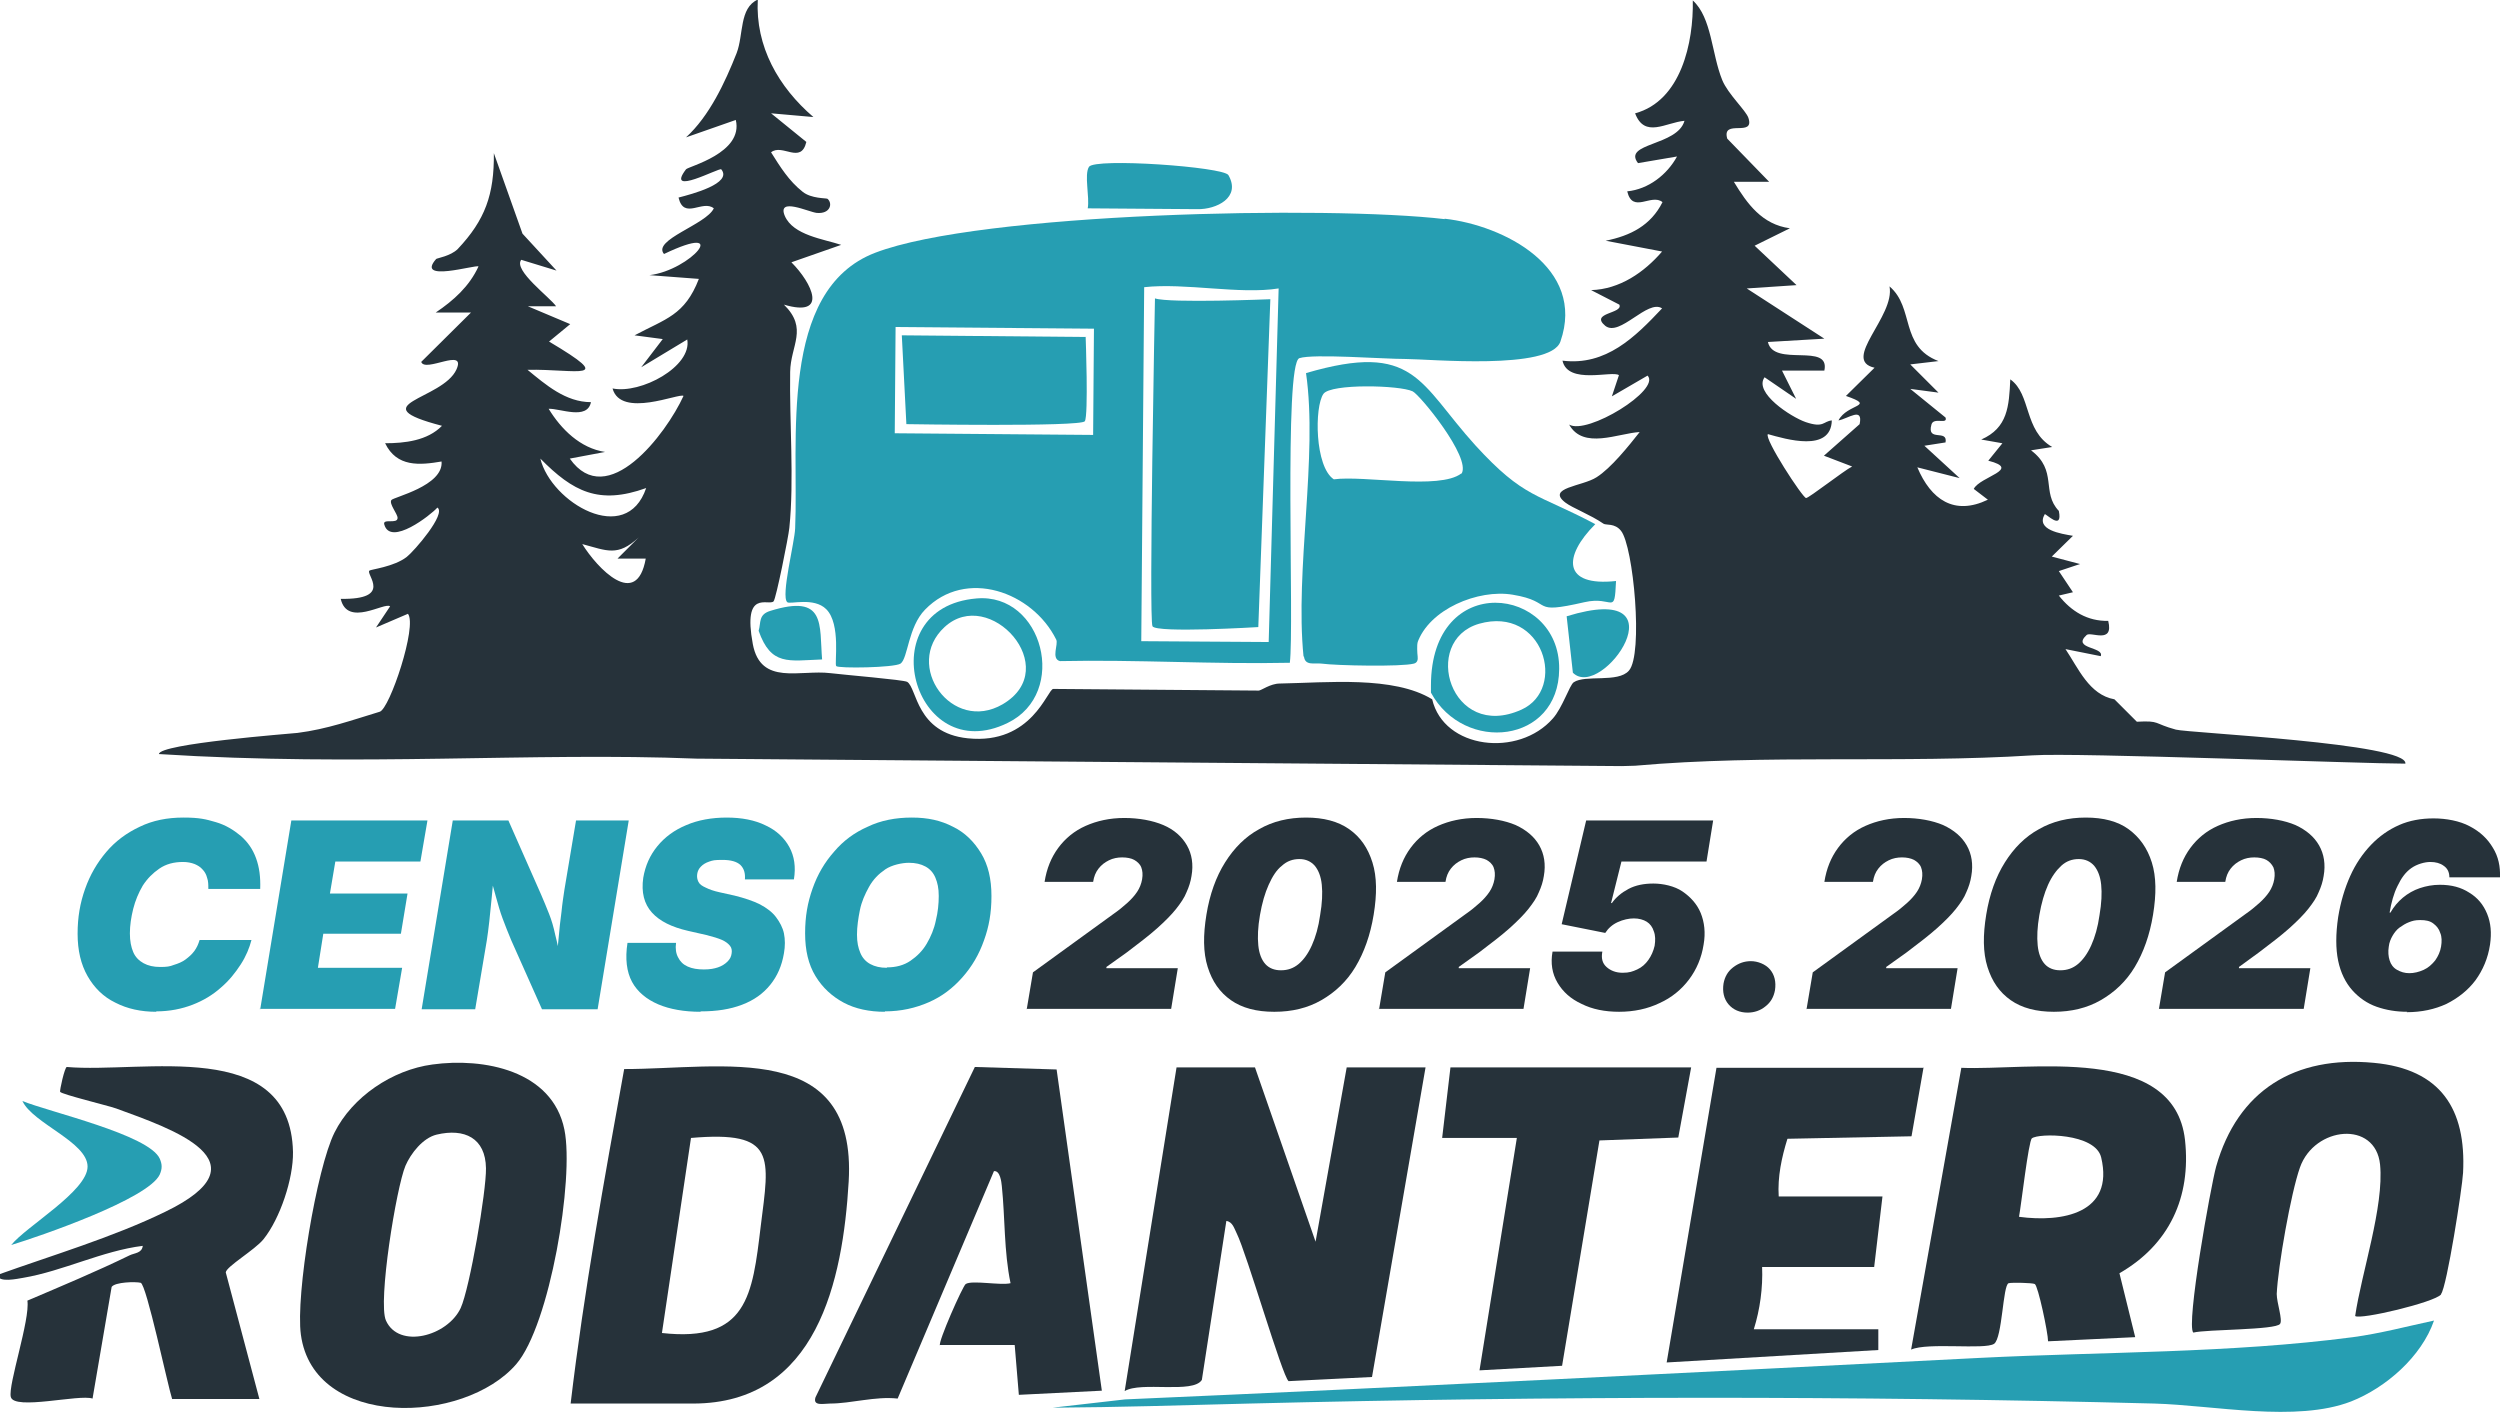
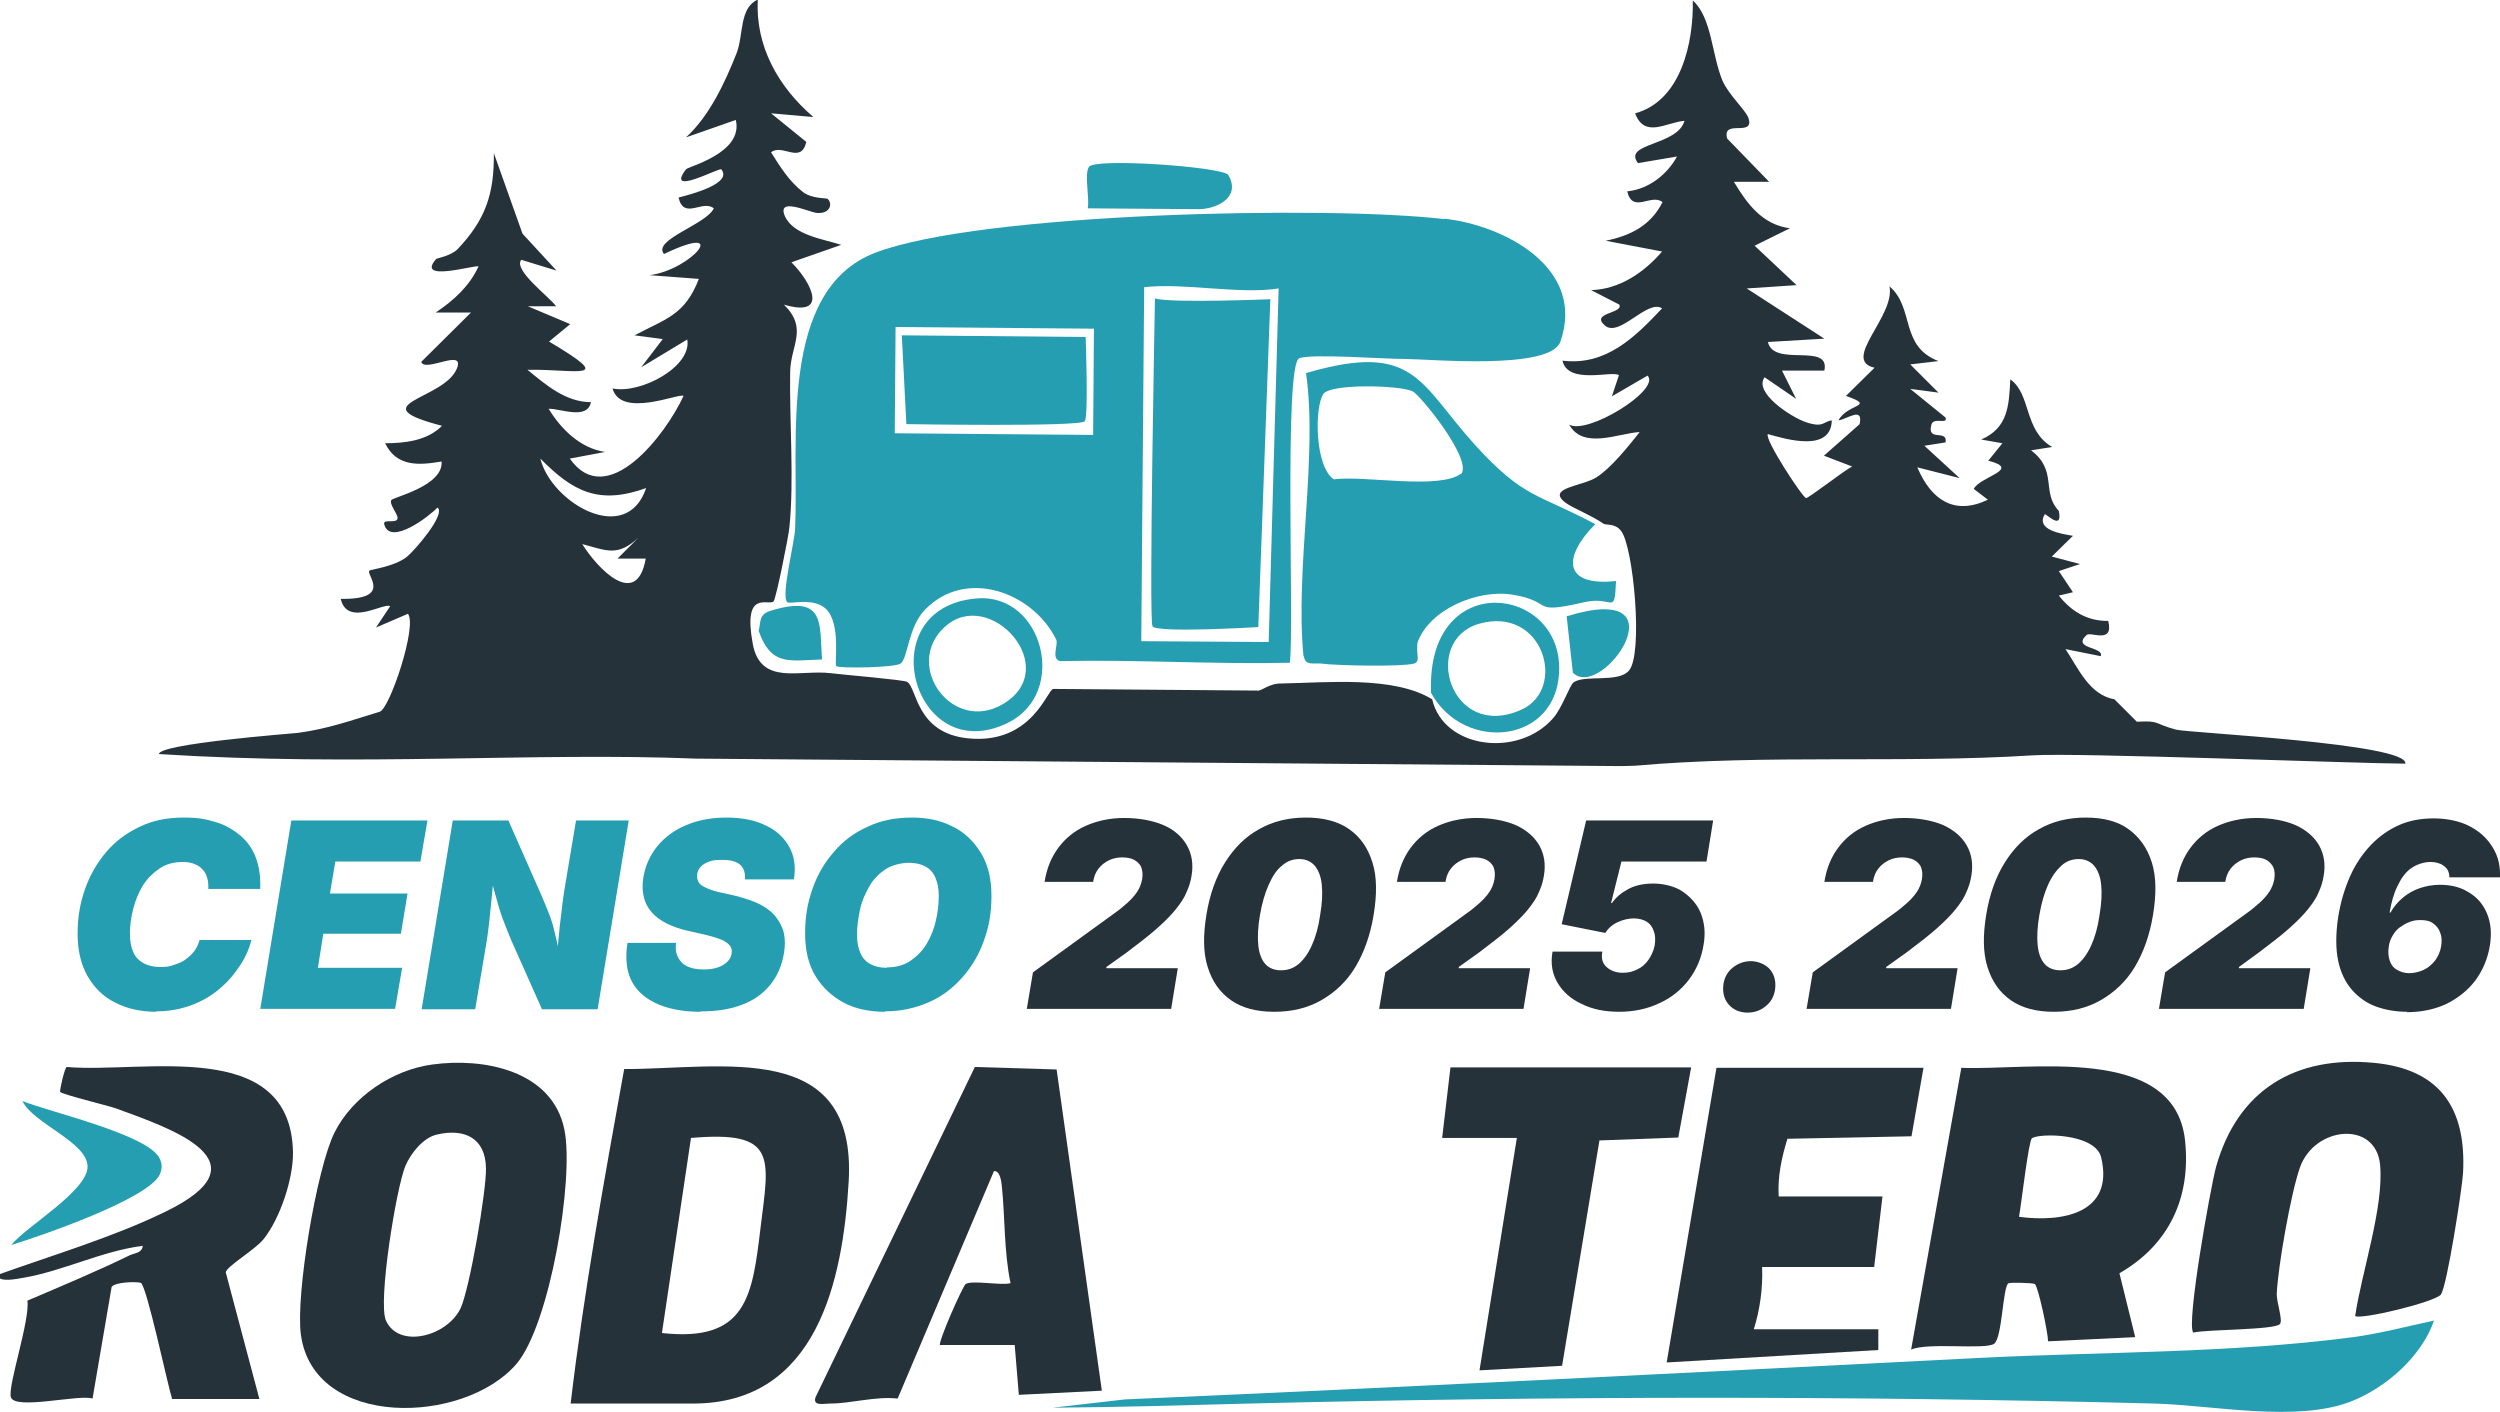
<svg xmlns="http://www.w3.org/2000/svg" id="Layer_2" data-name="Layer 2" version="1.1" viewBox="0 0 602.4 340.2">
  <defs>
    <style>
      .cls-1 {
        fill: #26323a;
      }

      .cls-1, .cls-2, .cls-3 {
        stroke-width: 0px;
      }

      .cls-2 {
        fill: #269eb2;
      }

      .cls-3 {
        fill: #e15f37;
      }
    </style>
  </defs>
  <g id="Layer_1-2" data-name="Layer 1-2">
    <g>
      <g id="_6wbwRJ" data-name=" 6wbwRJ">
        <g>
-           <path class="cls-1" d="M343.5,257.2l-12.9,74.6-20.1,1c-1.5-1.1-10.1-30.8-12.5-35.6-.6-1.2-1-2.8-2.5-3l-5.9,38.3c-2.1,3.4-14.7.3-18.6,2.7l12.5-78h18.9s14.6,42,14.6,42l7.5-42h19Z" />
          <path class="cls-1" d="M137.5,338.2c3.2-27,8.1-54,12.9-80.6,23.7,0,56.1-7.3,54.1,27.1-1.4,23.8-7.6,53.5-37.5,53.5h-29.5,0ZM159.5,321.2c20.6,2.3,21.8-9.1,23.8-25.7,2.1-16.8,3.9-23.1-16.8-21.3l-7,47h0Z" />
          <path class="cls-1" d="M104.2,256.5c12.3-1.7,28.9,1.4,31.8,15.7,2.4,11.8-3.5,47.1-11.6,56.5-12.6,14.6-48.8,15.7-51.9-7.1-1.3-9.5,3.8-40.1,8.1-48.7s13.9-15.1,23.6-16.4h0ZM105.2,273.4c-3.3.8-6.2,4.5-7.5,7.5-2.2,5.2-6.7,32.9-4.7,37.3,3.1,6.9,14.8,3.8,18-3,2.2-4.8,6.2-28.2,6.1-33.7-.1-7.3-5.2-9.7-11.9-8.1h0Z" />
          <path class="cls-1" d="M514.5,322.2l-21,1c0-2-2.4-13.4-3.2-13.8-.5-.3-5.6-.4-6.3-.2-1.4.4-1.5,13.2-3.5,14.6-2.2,1.5-16-.4-20,1.4l12.1-67.9c16,.7,51.3-5.9,53.9,17.4,1.5,13.8-3.8,25.2-15.8,32.1l3.8,15.4h0ZM486.5,293.2c10.4,1.4,23-.8,19.8-14.3-1.4-5.9-15.1-5.9-16.7-4.6-.8.6-2.6,16.3-3.1,18.9h0Z" />
          <path class="cls-1" d="M226.5,324.2c-.6-.6,5.5-14.4,6.2-14.8,1.5-1,8.4.4,10.8-.2-1.6-7.7-1.3-15.7-2.1-23.4-.1-1-.4-3.8-1.9-3.6l-23.2,54.8c-5.4-.6-11.2,1.2-16.3,1.2-1.5,0-4.2.7-3.5-1.5l38.4-79.6,19.7.6,10.9,77.4-20,1-1-12h-18Z" />
          <path class="cls-1" d="M41.5,337.2c-1.1-3.4-6.2-27.7-7.6-28.1-1.2-.3-6.2-.2-7,1l-4.6,26.9c-3.2-1.1-18.9,2.9-19.7-.4-.7-2.8,4.7-18.7,4-23.2,8.2-3.5,16.6-7,24.6-10.9,1.2-.6,3-.5,3.2-2.3-9.7,1.2-19.3,6.1-28.8,7.7-1.3.2-6,1.3-6.2-.7,13.1-4.7,27.9-9.1,40.4-15.2,25-12.1,1.6-20-11.8-24.9-2-.7-13.1-3.4-13.5-4-.2-.2,1.1-6,1.6-6,18.3,1.6,53.9-7.4,54.5,20.5.1,6.4-3.1,16-7.1,21-2.1,2.6-9,6.6-9.1,8l8.1,30.5h-21Z" />
          <path class="cls-1" d="M588.2,311.9c-1.5,1.9-19.6,6.2-20.7,5.2,1.5-10.3,7-26.4,6-36.5-1.1-10.7-15.8-9.2-19.3.7-2.2,6.2-5.3,23.9-5.6,30.5,0,2.1,1.5,6.3.8,7.2-1,1.5-17.7,1.3-20.9,2.1-1.8-1.8,4.2-35.3,5.5-40,5.2-18.4,19-26.8,38-25,16.1,1.5,22.3,11.1,21.5,26.5-.2,3.7-3.9,27.4-5.3,29.2h0Z" />
          <path class="cls-1" d="M463.5,257.2l-2.9,16.6-29.9.6c-1.4,4.5-2.4,9.2-2.1,13.9h25l-2,17h-27c.2,5-.5,10.2-2,15h30v5l-51,3,12-71h50Z" />
          <path class="cls-2" d="M586.5,318.2c-3,8.7-11.6,16.2-20,19.5-13.2,5.1-33.1.9-47.4.5-72.8-1.9-145.3-1.8-218,0-15.9.4-31.6.9-47.5,1l17.5-2c68.7-3,137.3-6.5,205.9-10,29.8-1.5,60.3-1.1,90-5,6.6-.9,13-2.6,19.5-4h0Z" />
          <polygon class="cls-1" points="407.5 257.2 404.4 274.1 385.4 274.8 376.4 329.1 356.5 330.2 365.5 274.2 347.5 274.2 349.5 257.2 407.5 257.2" />
          <path class="cls-2" d="M2.7,300c3.6-4.5,18.4-13,18.4-18.9s-13.2-10.4-15.7-15.8c6.3,2.6,30.5,8.1,33.1,13.9.6,1.4.6,2.4,0,3.8-2.7,5.9-28.9,14.9-35.8,17Z" />
          <path class="cls-3" d="M-12,305.2c.6.3.6.7,0,1v-1Z" />
        </g>
      </g>
      <g>
        <path class="cls-2" d="M37.7,243.8c-3.7,0-7-.7-9.9-2.2-2.9-1.4-5.1-3.6-6.7-6.4-1.6-2.8-2.4-6.2-2.4-10.2s.6-7.4,1.8-10.8c1.2-3.4,2.9-6.3,5.1-8.9,2.2-2.6,4.9-4.6,8.1-6.1,3.1-1.5,6.6-2.2,10.5-2.2s5.4.4,7.8,1.1,4.3,1.9,6,3.3c1.7,1.5,2.9,3.2,3.7,5.4s1.1,4.6,1,7.4h-12.5c0-1,0-1.9-.3-2.7-.2-.8-.6-1.5-1.1-2-.5-.6-1.2-1-1.9-1.3-.8-.3-1.7-.5-2.8-.5-2.2,0-4.1.5-5.7,1.6s-2.9,2.4-4,4.1c-1,1.7-1.8,3.6-2.3,5.6-.5,2-.8,4-.8,5.9s.3,3.3.8,4.5,1.4,2.1,2.5,2.7,2.4.9,4,.9,2.3-.1,3.3-.5c1-.3,2-.7,2.8-1.3.8-.6,1.5-1.2,2.1-2s1-1.7,1.3-2.7h12.5c-.5,1.9-1.3,3.9-2.6,5.9s-2.8,3.9-4.8,5.6c-1.9,1.7-4.2,3.1-6.8,4.1s-5.5,1.6-8.8,1.6h0Z" />
        <path class="cls-2" d="M62.7,243.2l7.5-45.5h32.8l-1.7,9.9h-20.5l-1.3,7.7h18.7l-1.6,9.7h-18.7l-1.3,8.2h20.3l-1.7,9.9s-32.7,0-32.7,0Z" />
        <path class="cls-2" d="M101.6,243.2l7.5-45.5h13.4l7.9,17.9c.7,1.6,1.3,3.1,1.9,4.6s1.1,3.2,1.5,5.1c.5,1.9.9,4,1.3,6.5h-1.1c.2-1.6.4-3.6.6-5.7.2-2.2.4-4.3.7-6.4.2-2.1.5-3.9.7-5.3l2.8-16.7h12.7l-7.5,45.5h-13.4l-7.4-16.6c-.8-1.9-1.5-3.7-2.1-5.3s-1.1-3.4-1.6-5.2c-.5-1.8-1.1-3.9-1.7-6.4h1.3c-.2,2.1-.4,4.3-.6,6.4-.2,2.1-.4,4.1-.6,5.9s-.4,3.3-.6,4.6l-2.8,16.6h-12.7Z" />
        <path class="cls-2" d="M168.8,243.8c-3.9,0-7.4-.6-10.2-1.8s-5-3-6.3-5.4c-1.3-2.4-1.7-5.6-1.1-9.4h11.7c-.2,1.4,0,2.6.5,3.5.5,1,1.2,1.7,2.3,2.2,1.1.5,2.4.7,3.9.7s2.5-.2,3.4-.5c.9-.3,1.7-.8,2.3-1.4s.9-1.2,1-2c.1-.7,0-1.3-.4-1.8-.4-.5-1-1-1.9-1.4-.9-.4-2.2-.8-3.8-1.2l-4.4-1c-3.9-.9-6.8-2.3-8.7-4.4s-2.6-4.9-2.1-8.4c.5-2.9,1.6-5.4,3.4-7.6s4.1-3.9,7-5.1c2.8-1.2,6.1-1.8,9.7-1.8s6.8.6,9.4,1.9c2.6,1.2,4.5,3,5.7,5.2s1.6,4.8,1.1,7.8h-11.8c.1-1.5-.2-2.6-1.1-3.5-.9-.8-2.3-1.2-4.3-1.2s-2.3.1-3.2.4c-.9.3-1.5.7-2,1.2s-.8,1.1-.9,1.8c-.1.7,0,1.3.3,1.9s.9,1,1.8,1.4c.8.4,1.9.8,3.3,1.1l3.6.8c2.4.6,4.5,1.3,6.1,2.1,1.7.9,3,1.9,3.9,3.1.9,1.2,1.6,2.5,1.9,3.9.3,1.5.3,3.1,0,4.8-.5,3-1.6,5.5-3.3,7.6s-3.9,3.7-6.8,4.8-6.1,1.6-10,1.6h0Z" />
        <path class="cls-2" d="M213.2,243.8c-3.7,0-7.1-.7-9.9-2.2s-5.1-3.6-6.8-6.4-2.5-6.2-2.5-10.3.6-7.4,1.8-10.8,2.9-6.3,5.2-8.9c2.2-2.6,4.9-4.6,8.1-6,3.1-1.5,6.7-2.2,10.6-2.2s7,.7,9.9,2.2c2.9,1.4,5.1,3.6,6.8,6.4s2.5,6.2,2.5,10.3-.6,7.4-1.8,10.7c-1.2,3.4-2.9,6.3-5.2,8.9s-4.9,4.6-8.1,6-6.7,2.2-10.6,2.2h0ZM213.7,233.1c2.2,0,4.1-.5,5.7-1.6,1.6-1.1,2.9-2.4,3.9-4.1s1.8-3.6,2.2-5.6c.5-2,.7-4,.7-5.9s-.3-3.2-.8-4.4c-.5-1.2-1.3-2.1-2.4-2.7s-2.4-.9-4-.9-4.1.5-5.7,1.6c-1.6,1.1-2.9,2.4-3.9,4.2s-1.8,3.6-2.2,5.6-.7,4-.7,5.9.3,3.2.8,4.4,1.3,2.1,2.4,2.7,2.4.9,4,.9h0Z" />
      </g>
      <g>
        <path class="cls-1" d="M247.4,243.2l1.5-8.9,19.3-14c1.3-.9,2.4-1.8,3.4-2.7,1-.9,1.8-1.8,2.4-2.7.6-.9,1-1.9,1.2-3,.2-1.2.1-2.1-.2-2.9s-1-1.4-1.7-1.8-1.8-.6-2.9-.6-2.2.2-3.2.7c-1,.5-1.8,1.1-2.5,2s-1.1,1.9-1.3,3.2h-11.7c.5-3.2,1.6-5.9,3.3-8.2,1.7-2.3,3.9-4.1,6.6-5.3,2.7-1.2,5.8-1.9,9.3-1.9s6.8.6,9.4,1.7,4.5,2.8,5.7,4.9c1.2,2.1,1.6,4.6,1.1,7.4-.2,1.3-.6,2.6-1.2,3.9-.5,1.3-1.4,2.6-2.5,4s-2.7,3-4.6,4.7-4.4,3.6-7.3,5.8l-4.9,3.5v.3c0,0,17.2,0,17.2,0l-1.6,9.8h-34.9,0Z" />
        <path class="cls-1" d="M307,243.8c-4.2,0-7.7-.9-10.4-2.8s-4.5-4.5-5.6-8-1.1-7.7-.3-12.6c.8-4.9,2.3-9.1,4.5-12.6,2.2-3.5,4.9-6.2,8.2-8,3.3-1.9,7.1-2.8,11.3-2.8s7.7.9,10.4,2.8,4.5,4.5,5.6,8,1.1,7.7.3,12.6c-.8,4.9-2.3,9.1-4.4,12.6s-4.9,6.1-8.2,8c-3.3,1.9-7.1,2.8-11.3,2.8h0ZM308.7,233.8c1.6,0,3-.5,4.2-1.5s2.3-2.5,3.2-4.5c.9-2,1.6-4.4,2-7.3.5-2.9.6-5.3.4-7.3-.2-2-.8-3.5-1.7-4.6-.9-1-2.1-1.6-3.7-1.6s-3,.5-4.2,1.6c-1.3,1-2.3,2.6-3.2,4.6-.9,2-1.6,4.4-2.1,7.3-.5,2.9-.6,5.3-.4,7.3s.8,3.5,1.7,4.5c.9,1,2.2,1.5,3.7,1.5h0Z" />
        <path class="cls-1" d="M332.3,243.2l1.5-8.9,19.3-14c1.3-.9,2.4-1.8,3.4-2.7,1-.9,1.8-1.8,2.4-2.7.6-.9,1-1.9,1.2-3,.2-1.2.1-2.1-.2-2.9s-1-1.4-1.7-1.8c-.8-.4-1.8-.6-2.9-.6s-2.2.2-3.2.7c-1,.5-1.8,1.1-2.5,2s-1.1,1.9-1.3,3.2h-11.7c.5-3.2,1.6-5.9,3.3-8.2,1.7-2.3,3.9-4.1,6.6-5.3,2.7-1.2,5.8-1.9,9.3-1.9s6.8.6,9.4,1.7c2.6,1.2,4.5,2.8,5.7,4.9,1.2,2.1,1.6,4.6,1.1,7.4-.2,1.3-.6,2.6-1.2,3.9-.5,1.3-1.4,2.6-2.5,4-1.1,1.4-2.7,3-4.6,4.7s-4.4,3.6-7.3,5.8l-4.9,3.5v.3c0,0,17.2,0,17.2,0l-1.6,9.8h-34.9Z" />
        <path class="cls-1" d="M390.2,243.8c-3.5,0-6.5-.6-9.1-1.9-2.6-1.2-4.5-2.9-5.8-5.1-1.3-2.2-1.7-4.7-1.2-7.5h12c-.3,1.6,0,2.8,1,3.7,1,.9,2.3,1.4,3.9,1.4s2.4-.3,3.5-.8c1.1-.5,2-1.3,2.7-2.3.7-1,1.2-2.1,1.5-3.4.2-1.3.2-2.5-.2-3.5-.3-1-.9-1.8-1.7-2.3s-1.9-.8-3.1-.8-2.6.3-3.9.9-2.3,1.5-3,2.6l-10.5-2.1,5.9-25h30.6l-1.6,9.9h-20.5l-2.5,10h.2c1-1.4,2.3-2.5,4-3.4s3.7-1.3,6-1.3,5.1.6,7,1.9,3.5,3,4.4,5.2,1.2,4.8.7,7.6c-.5,3.2-1.7,6-3.5,8.4-1.8,2.4-4.2,4.4-7.1,5.7-2.9,1.4-6.2,2.1-9.8,2.1h0Z" />
        <path class="cls-1" d="M421.1,244c-1.9,0-3.5-.7-4.6-2s-1.5-3-1.2-5c.3-1.6,1-2.9,2.3-3.9s2.7-1.5,4.3-1.5,3.5.7,4.6,2,1.5,3,1.2,5c-.3,1.6-1,2.9-2.3,3.9-1.2,1-2.7,1.5-4.3,1.5h0Z" />
        <path class="cls-1" d="M435.3,243.2l1.5-8.9,19.3-14c1.3-.9,2.4-1.8,3.4-2.7,1-.9,1.8-1.8,2.4-2.7.6-.9,1-1.9,1.2-3,.2-1.2.1-2.1-.2-2.9s-1-1.4-1.7-1.8c-.8-.4-1.8-.6-2.9-.6s-2.2.2-3.2.7c-1,.5-1.8,1.1-2.5,2s-1.1,1.9-1.3,3.2h-11.7c.5-3.2,1.6-5.9,3.3-8.2,1.7-2.3,3.9-4.1,6.6-5.3,2.7-1.2,5.8-1.9,9.3-1.9s6.8.6,9.4,1.7c2.6,1.2,4.5,2.8,5.7,4.9,1.2,2.1,1.6,4.6,1.1,7.4-.2,1.3-.6,2.6-1.2,3.9-.5,1.3-1.4,2.6-2.5,4-1.1,1.4-2.7,3-4.6,4.7s-4.4,3.6-7.3,5.8l-4.9,3.5v.3c0,0,17.2,0,17.2,0l-1.6,9.8h-34.9Z" />
        <path class="cls-1" d="M494.9,243.8c-4.2,0-7.7-.9-10.4-2.8s-4.5-4.5-5.6-8-1.1-7.7-.3-12.6c.8-4.9,2.3-9.1,4.5-12.6,2.2-3.5,4.9-6.2,8.2-8,3.3-1.9,7.1-2.8,11.3-2.8s7.7.9,10.3,2.8,4.5,4.5,5.6,8,1.1,7.7.3,12.6c-.8,4.9-2.3,9.1-4.4,12.6s-4.9,6.1-8.2,8c-3.3,1.9-7.1,2.8-11.3,2.8h0ZM496.5,233.8c1.6,0,3-.5,4.2-1.5,1.2-1,2.3-2.5,3.2-4.5.9-2,1.6-4.4,2-7.3.5-2.9.6-5.3.4-7.3-.2-2-.8-3.5-1.7-4.6-.9-1-2.1-1.6-3.7-1.6s-3,.5-4.2,1.6-2.3,2.6-3.2,4.6-1.6,4.4-2.1,7.3c-.5,2.9-.6,5.3-.4,7.3s.8,3.5,1.7,4.5c.9,1,2.2,1.5,3.7,1.5Z" />
        <path class="cls-1" d="M520.2,243.2l1.5-8.9,19.3-14c1.3-.9,2.4-1.8,3.4-2.7,1-.9,1.8-1.8,2.4-2.7.6-.9,1-1.9,1.2-3,.2-1.2.1-2.1-.2-2.9-.4-.8-1-1.4-1.7-1.8s-1.8-.6-2.9-.6-2.2.2-3.2.7-1.8,1.1-2.5,2-1.1,1.9-1.3,3.2h-11.7c.5-3.2,1.6-5.9,3.3-8.2s3.9-4.1,6.6-5.3c2.7-1.2,5.8-1.9,9.3-1.9s6.8.6,9.4,1.7c2.6,1.2,4.5,2.8,5.7,4.9s1.6,4.6,1.1,7.4c-.2,1.3-.6,2.6-1.2,3.9-.5,1.3-1.4,2.6-2.5,4-1.1,1.4-2.7,3-4.6,4.7-1.9,1.7-4.4,3.6-7.3,5.8l-4.8,3.5v.3c0,0,17.2,0,17.2,0l-1.6,9.8h-34.9Z" />
        <path class="cls-1" d="M580.1,243.8c-2.7,0-5.1-.4-7.4-1.2s-4.3-2.2-5.9-4c-1.6-1.8-2.8-4.2-3.4-7.1-.6-2.9-.6-6.4,0-10.5.6-3.7,1.6-7,2.9-9.9,1.3-2.9,3-5.4,5-7.5,2-2.1,4.3-3.7,6.8-4.8s5.3-1.6,8.3-1.6,6.3.6,8.7,1.9c2.5,1.3,4.3,3,5.6,5.2,1.3,2.1,1.8,4.5,1.7,7.1h-12.2c0-1.3-.5-2.2-1.4-2.8-.8-.6-1.9-.9-3.2-.9s-3.2.5-4.6,1.5-2.4,2.4-3.3,4.3c-.9,1.8-1.5,4-1.9,6.4h.2c.8-1.4,1.8-2.6,3-3.6,1.2-1,2.6-1.8,4.1-2.3s3.1-.8,4.8-.8c2.8,0,5.1.6,7.1,1.9,2,1.2,3.4,2.9,4.3,5.1s1.1,4.6.7,7.4c-.5,3.3-1.7,6.1-3.5,8.6-1.8,2.4-4.2,4.3-7,5.7-2.8,1.3-6,2-9.6,2h0ZM580.5,234.5c1.2,0,2.4-.3,3.5-.8s2-1.3,2.8-2.3c.7-1,1.2-2.1,1.4-3.3.2-1.2.2-2.4-.2-3.3-.3-1-.9-1.7-1.7-2.3s-1.8-.8-3.1-.8-1.9.2-2.7.5c-.8.3-1.6.8-2.3,1.3s-1.3,1.3-1.7,2-.8,1.6-.9,2.6c-.2,1.2-.1,2.4.2,3.3.3,1,.9,1.8,1.8,2.3s1.8.8,3,.8h0Z" />
      </g>
      <g>
        <path class="cls-1" d="M390.8,184.6l-223-1.8c-39.9-1.6-80.7,2-129.5-1.1,0-2.5,31.6-4.9,33.4-5.1,7.1-.9,13.2-3.1,19.8-5.1,2.4-.7,9.1-20.7,6.8-23.6l-7.7,3.3,3.4-5.1c-1.3-1.1-10.3,5.1-11.9-1.8,12.7.2,6-5.9,6.9-6.8.3-.3,5.9-.9,9-3.3,1.8-1.4,9.6-10.4,7.4-11.9-1.6,1.8-11.3,9.4-12.8,4.1-.5-1.6,3.2,0,3.2-1.6,0-1-2.1-3.4-1.5-4.3.4-.7,12.6-3.4,12.1-9.3-5.3.9-10.8,1.4-13.6-4.4,4.7,0,10.2-.6,13.7-4.2-19.9-5.2.2-6.2,3.5-13.6,2.4-5.4-7.6.9-8.5-1.8l12-11.9h-8.5c4.3-2.9,8.1-6.3,10.3-11.1-.6-.5-15.3,4-10.2-1.8.2-.2,3.5-.7,5.2-2.4,6.6-7,8.8-13.1,8.7-23.1l6.9,19.4,8.2,8.9-8.5-2.6c-2,2.5,7,9.1,8.4,11.2h-6.8c0,0,10.2,4.3,10.2,4.3l-5.1,4.2c16.5,9.8,6.7,6.6-5.2,6.8,4.4,3.6,9.2,7.8,15.3,7.8-.9,4.4-7.4,1.5-10.2,1.6,3,4.9,7.6,9.5,13.6,10.4l-8.5,1.6c9,12.8,23.2-5.9,27.4-15.1-.9-.8-15.1,5.5-17.1-1.8,6.8,1.4,19.2-5.3,18-11.8l-11.1,6.7,5.2-6.8-6.8-.9c7.5-4,12.1-4.8,15.5-13.6l-11.9-.9c10-1.2,20-13,3.5-5.1-2.9-3.4,10.2-7.1,12-11-2.7-2.2-7.2,2.9-8.5-2.6,3.1-.8,13.1-3.4,10.3-6.8-.4-.5-13.6,6.7-8.5,0,.5-.7,13.9-3.9,12-11.9l-12,4.2c5.6-5.1,9.4-13.2,12.2-20.3,1.7-4.4.6-10.9,5.1-12.9-.6,11.3,5,21.1,13.4,28.3l-10.2-.9,8.5,6.9c-1.3,5.5-5.8.3-8.5,2.5,2.2,3.5,4.3,6.9,7.6,9.5,2.1,1.7,5.7,1.5,6,1.7,1.3,1.1.7,3.7-2.6,3.4-1.9-.2-9.6-3.9-7.7.7,2,4.7,9.4,5.6,13.6,7l-12,4.2c5,5,9,13.4-1.8,10.2,5.9,5.8,1.6,9.8,1.5,16.2-.2,11.9,1,26.1-.2,37.6-.2,2.1-3.2,17.1-3.8,17.7-1.2,1.2-7.5-3.1-5,10.3,1.9,10.1,11.4,6.1,18.7,7,3.2.4,17.7,1.6,18.5,2.1,2.4,1.5,2.1,12.3,14.6,13.6,15.5,1.6,19.2-11.9,20.6-11.9l49.5.4c.6,0,2.8-1.7,5.1-1.7,11.3-.2,27.4-1.9,36.7,3.8,2.8,12,20.8,14.1,29.1,4.6,2.3-2.6,4-8,5-8.7,2.8-1.9,10.7.2,13.3-2.8,3.5-3.9,1.1-30-1.9-33.7-1.5-1.9-3.6-1.3-4.2-1.7-3.2-2.2-7.5-3.8-9.2-5.1-4.7-3.6,4.1-3.9,7.5-6.1,3.5-2.2,7.8-7.6,10.4-10.9-5.2.3-13.6,4.3-17-1.8,4.3,2.6,22.2-8.4,18.9-11.8l-8.6,5,1.7-5.1c-1.5-1.2-12.3,2.4-13.6-3.5,10.5,1.3,17.5-5.7,24-12.6-3.5-2.3-10.2,7-13.7,4.2-3.8-3.2,4.4-2.9,3.4-5.1l-6.8-3.5c6.9-.2,12.8-4.3,17.1-9.3l-13.6-2.6c6-1.2,10.9-3.7,13.7-9.3-2.7-2.2-7.2,2.9-8.5-2.6,5.1-.5,9.6-4,12-8.4l-9.4,1.6c-3.8-4.9,9.5-4.1,11.2-10.2-4.5.4-9.6,4.3-11.9-1.8,11.1-3,14.1-17.1,13.9-27.2,4.6,4.2,4.5,12.8,7.1,19.2,1.4,3.4,5.7,7.3,6.3,9.1,1.6,4.8-6.5.1-5.1,5l10.1,10.4h-8.5c3.2,5.3,6.8,10.3,13.5,11.2l-8.5,4.2,10.1,9.5-12,.8,18.7,12.1-13.6.8c1.4,6.2,15.1,0,13.6,6.9h-10.2c0,0,3.4,6.8,3.4,6.8l-7.6-5.2c-2.7,3.7,6.4,9.6,9.9,10.8,4.4,1.5,4.2-.2,6.3-.4-.2,7.8-11.1,4.5-15.4,3.3-1,1,8.4,15.4,9.2,15.4.7,0,9.1-6.6,11.1-7.6l-6.8-2.6,8.6-7.6c.9-4.3-2.8-1.3-5.1-.9,2.1-4.1,9.3-3.3,1.8-5.9l6.9-6.8c-8.1-1.8,5-12.4,3.6-19.6,6.1,5.2,2.4,14.4,11.8,18l-6.8.8,6.8,6.8-6.8-.9,8.5,6.9c.6,1.8-2.9-.2-3.4,1.7-1.2,4.3,4,1,3.4,4.3l-5.1.8,8.5,7.8-10.2-2.6c3.3,7.8,8.9,11.7,17,7.8l-3.4-2.6c1.5-3,11.7-4.7,3.5-6.8l3.4-4.2-5.1-.9c6.4-2.8,6.7-8,7-14.5,5.1,3.6,3.2,12.3,10.1,16.3l-5.1.8c6.5,4.9,2.4,10.1,6.7,14.6,1,5-3.2.5-3.4.8-2.2,3.8,3.9,4.7,6.8,5.2l-5.1,5,6.8,1.8-5.1,1.7,3.4,5.1-3.4.8c3,3.8,6.9,6.2,11.9,6.1,1.4,5.7-4.2,2.5-5.2,3.4-3.7,3.4,4.3,2.8,3.4,5.1l-8.5-1.7c3.1,4.6,5.7,11,11.8,12.1l5.4,5.4c5.7-.3,3.9.4,9.4,1.9,2.9.8,56.1,3.3,55.3,8.2-10.5,0-79.4-2.7-89.8-2-31.6,2-64.2-.3-95.8,2.5M155.7,117.6c-11.4,4.1-17.6.9-25.5-7.1,2.6,10.6,20.7,21.3,25.5,7.1ZM148.8,134.6l5.1-5.1c-5.1,4.7-7.6,3.2-13.6,1.6,3.6,5.8,13.1,15.9,15.3,3.5h-6.8Z" />
        <g>
          <path class="cls-2" d="M348.1,52.8c-28-3.3-111.9-1.6-137.2,8.1-23.5,9-18.4,45.7-19.3,66.4-.1,3.3-3.5,16.4-1.9,17.8.6.6,6.4-1.3,9.4,1.7,3.6,3.6,1.9,13.2,2.4,13.7.5.6,14,.4,15.5-.6,1.8-1.3,1.8-8.8,5.9-13,9.8-10.1,25.9-4.3,31.6,7.2.6,1.1-1.3,4.6.9,5.2,18.4-.4,37,.8,55.4.4,1.1-8.7-1.5-72.1,2.3-73.4,3.4-1.1,20.1.2,25.6.2s34.9,2.8,37.3-4.2c6.2-17.8-13.6-28-27.9-29.6h0ZM215.6,104.4l.2-25.6,47.8.4-.2,25.6-47.8-.4h0ZM305.7,154.7l-30.7-.2.7-85.3c9.9-1.1,23,1.8,32.4.3l-2.4,85.3h0Z" />
          <path class="cls-2" d="M235.3,144.2c16-1.4,22.3,22.8,7.5,30-22.7,11.1-33.5-27.8-7.5-30ZM227.6,151.1c-10,9.2,1.8,25.7,14,18.6,14.8-8.7-3.2-28.6-14-18.6Z" />
          <path class="cls-2" d="M344.8,166.9c0-.6,0-1.1,0-1.7,0-27.9,31.1-24,30.9-4-.1,18-22.9,20.4-30.9,5.7h0ZM356.4,150.3c-14.1,4.1-6.9,28.4,10.2,20.7,11.1-5,5.3-25.1-10.2-20.7h0Z" />
          <path class="cls-2" d="M262.1,50.2c.5-2.7-.9-8.1.3-10,1.4-2.2,32.5,0,33.6,2,3.1,5.4-2.9,8.3-7.5,8.2l-26.5-.2h0Z" />
          <path class="cls-2" d="M198.1,158.9c-8.1.3-12.3,1.6-15.3-6.9.6-2-.1-3.9,2.8-4.8,13.5-4.2,11.8,3.3,12.5,11.8Z" />
          <path class="cls-2" d="M314.2,158.1c.2,2.4,2.5,1.6,4.2,1.8,3.6.5,19.4.8,22.3,0,.8-.2,1-.9.9-1.7h0c-.1-.8-.2-2.8,0-3.4M341.5,155c2.8-8.2,14.7-13.1,23-11.7,10.3,1.7,3.8,4.9,17.3,1.8,7-1.6,7.2,3.5,7.6-5.1-12.9,1.4-12.8-5.9-5-13.7-14.1-7.5-17.1-6.1-28.9-19-13.6-15-14.5-25.1-40.8-17.4,2.9,20.1-2.7,47.4-.6,68.3M352.1,114.1c-5.3,4-23.4.4-30.7,1.4-4.6-3-4.7-17.5-2.5-20.6,1.8-2.5,18.4-2.1,21.5-.6,1.7.8,14.1,15.9,11.8,19.8" />
          <path class="cls-2" d="M379,162.1l-1.5-13.6c28.9-8.9,8.5,20.6,1.5,13.6Z" />
          <path class="cls-2" d="M278.3,71.9s-1.5,77.3-.6,79,25.5.2,25.5.2l2.9-79s-24.3,1-27.8-.2Z" />
          <path class="cls-2" d="M261.6,81.2s.7,18.9-.2,20.3c-.9,1.4-43,.7-43,.7l-1.1-21.4,44.2.4h0Z" />
        </g>
      </g>
    </g>
  </g>
</svg>